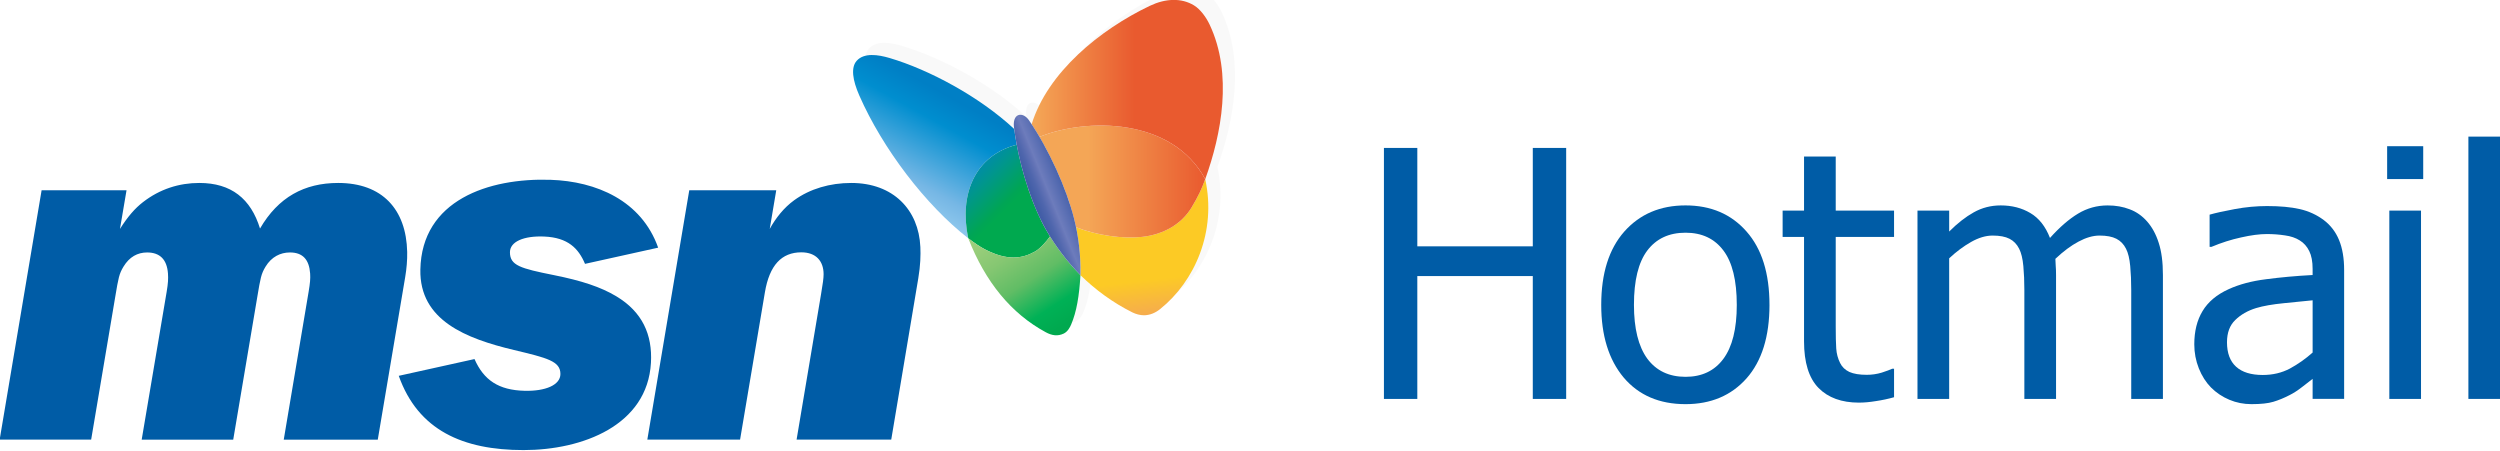
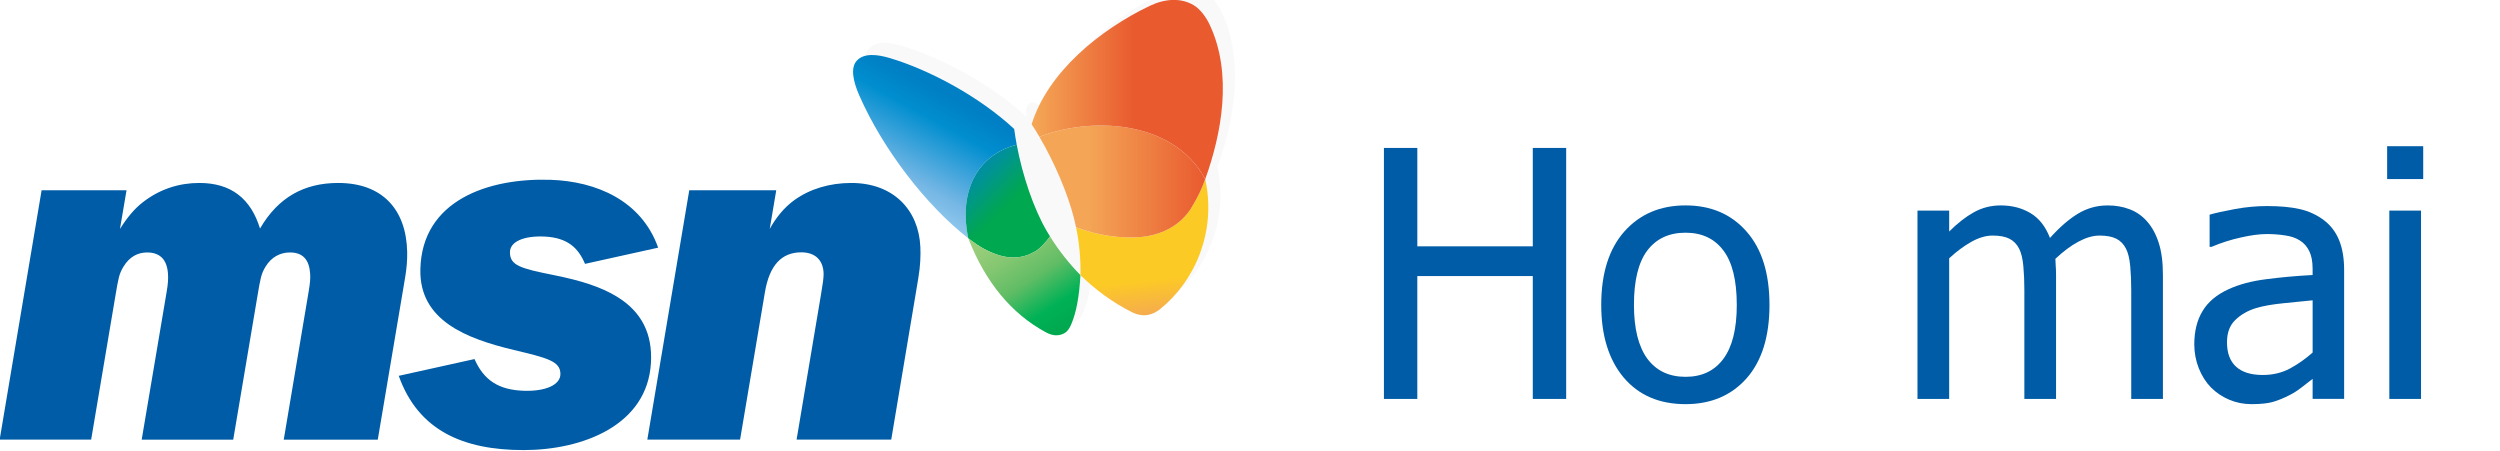
<svg xmlns="http://www.w3.org/2000/svg" xmlns:ns1="http://sodipodi.sourceforge.net/DTD/sodipodi-0.dtd" xmlns:ns2="http://www.inkscape.org/namespaces/inkscape" xmlns:xlink="http://www.w3.org/1999/xlink" version="1.1" id="svg1" width="1274.274" height="229.949" viewBox="0 0 1274.274 229.949" ns1:docname="MSN Hotmail (2003).svg" xml:space="preserve" ns2:version="1.3.2 (091e20e, 2023-11-25, custom)">
  <defs id="defs1">
    <linearGradient id="SVGID_1_" gradientUnits="userSpaceOnUse" x1="236.576" y1="169.891" x2="252.473" y2="141.106" gradientTransform="matrix(1.931,0,0,1.931,44.099,-200.643)">
      <stop offset="0" style="stop-color: rgb(255, 255, 255); --darkreader-inline-stopcolor: #e8e6e3;" id="stop181127" data-darkreader-inline-stopcolor="" />
      <stop offset="0.006" style="stop-color: rgb(148, 203, 238); --darkreader-inline-stopcolor: #88c5ec;" id="stop181129" data-darkreader-inline-stopcolor="" />
      <stop offset="0.211" style="stop-color: rgb(118, 183, 229); --darkreader-inline-stopcolor: #74b6e5;" id="stop181131" data-darkreader-inline-stopcolor="" />
      <stop offset="0.656" style="stop-color: rgb(0, 142, 207); --darkreader-inline-stopcolor: #3bc1ff;" id="stop181133" data-darkreader-inline-stopcolor="" />
      <stop offset="0.854" style="stop-color: rgb(0, 127, 197); --darkreader-inline-stopcolor: #42bcff;" id="stop181135" data-darkreader-inline-stopcolor="" />
    </linearGradient>
    <linearGradient id="SVGID_2_" gradientUnits="userSpaceOnUse" x1="254.389" y1="160.922" x2="274.772" y2="181.305" gradientTransform="matrix(2.113,0,0,2.113,12.727,-242.062)">
      <stop offset="0" style="stop-color: rgb(0, 127, 197); --darkreader-inline-stopcolor: #42bcff;" id="stop181140" data-darkreader-inline-stopcolor="" />
      <stop offset="0.087" style="stop-color: rgb(0, 136, 178); --darkreader-inline-stopcolor: #4fd6ff;" id="stop181142" data-darkreader-inline-stopcolor="" />
      <stop offset="0.252" style="stop-color: rgb(0, 150, 141); --darkreader-inline-stopcolor: #63fff6;" id="stop181144" data-darkreader-inline-stopcolor="" />
      <stop offset="0.386" style="stop-color: rgb(0, 159, 108); --darkreader-inline-stopcolor: #5dffcb;" id="stop181146" data-darkreader-inline-stopcolor="" />
      <stop offset="0.483" style="stop-color: rgb(0, 165, 85); --darkreader-inline-stopcolor: #59ffae;" id="stop181148" data-darkreader-inline-stopcolor="" />
      <stop offset="0.534" style="stop-color: rgb(0, 169, 79); --darkreader-inline-stopcolor: #56ffa5;" id="stop181150" data-darkreader-inline-stopcolor="" />
    </linearGradient>
    <linearGradient id="SVGID_3_" gradientUnits="userSpaceOnUse" x1="280.254" y1="201.644" x2="261.95" y2="173.459" gradientTransform="matrix(2.113,0,0,2.113,12.727,-242.062)">
      <stop offset="0.096" style="stop-color: rgb(0, 169, 79); --darkreader-inline-stopcolor: #56ffa5;" id="stop181155" data-darkreader-inline-stopcolor="" />
      <stop offset="0.244" style="stop-color: rgb(0, 177, 86); --darkreader-inline-stopcolor: #50ffa5;" id="stop181157" data-darkreader-inline-stopcolor="" />
      <stop offset="0.485" style="stop-color: rgb(97, 189, 101); --darkreader-inline-stopcolor: #6cc270;" id="stop181159" data-darkreader-inline-stopcolor="" />
      <stop offset="0.701" style="stop-color: rgb(134, 199, 114); --darkreader-inline-stopcolor: #8bc978;" id="stop181161" data-darkreader-inline-stopcolor="" />
      <stop offset="0.88" style="stop-color: rgb(154, 206, 123); --darkreader-inline-stopcolor: #9ccf7d;" id="stop181163" data-darkreader-inline-stopcolor="" />
      <stop offset="1" style="stop-color: rgb(161, 208, 126); --darkreader-inline-stopcolor: #a2d07f;" id="stop181165" data-darkreader-inline-stopcolor="" />
    </linearGradient>
    <linearGradient id="SVGID_4_" gradientUnits="userSpaceOnUse" x1="299.102" y1="198.213" x2="295.445" y2="165.616" gradientTransform="matrix(2.113,0,0,2.113,12.727,-242.062)">
      <stop offset="0" style="stop-color: rgb(244, 166, 86); --darkreader-inline-stopcolor: #f4a759;" id="stop181170" data-darkreader-inline-stopcolor="" />
      <stop offset="0.293" style="stop-color: rgb(252, 202, 37); --darkreader-inline-stopcolor: #fcce34;" id="stop181172" data-darkreader-inline-stopcolor="" />
      <stop offset="0.494" style="stop-color: rgb(252, 202, 37); --darkreader-inline-stopcolor: #fcce34;" id="stop181174" data-darkreader-inline-stopcolor="" />
    </linearGradient>
    <linearGradient id="SVGID_5_" gradientUnits="userSpaceOnUse" x1="273.093" y1="165.34" x2="311.651" y2="165.34" gradientTransform="matrix(2.113,0,0,2.113,11.531,-241.082)">
      <stop offset="0.292" style="stop-color: rgb(244, 166, 86); --darkreader-inline-stopcolor: #f4a759;" id="stop181179" data-darkreader-inline-stopcolor="" />
      <stop offset="1" style="stop-color: rgb(233, 90, 47); --darkreader-inline-stopcolor: #eb673f;" id="stop181181" data-darkreader-inline-stopcolor="" />
    </linearGradient>
    <linearGradient id="SVGID_6_" gradientUnits="userSpaceOnUse" x1="271.269" y1="143.947" x2="315.619" y2="143.947" gradientTransform="matrix(2.113,0,0,2.113,11.531,-241.082)">
      <stop offset="0.017" style="stop-color: rgb(244, 166, 86); --darkreader-inline-stopcolor: #f4a759;" id="stop181186" data-darkreader-inline-stopcolor="" />
      <stop offset="0.539" style="stop-color: rgb(233, 90, 47); --darkreader-inline-stopcolor: #eb673f;" id="stop181188" data-darkreader-inline-stopcolor="" />
    </linearGradient>
    <linearGradient id="SVGID_7_" gradientUnits="userSpaceOnUse" x1="273.397" y1="328.332" x2="262.504" y2="332.733" gradientTransform="matrix(2.113,0,0,2.113,26.794,-583.206)">
      <stop offset="0.045" style="stop-color: rgb(62, 91, 166); --darkreader-inline-stopcolor: #769ecc;" id="stop181193" data-darkreader-inline-stopcolor="" />
      <stop offset="0.472" style="stop-color: rgb(109, 124, 188); --darkreader-inline-stopcolor: #7696c0;" id="stop181195" data-darkreader-inline-stopcolor="" />
      <stop offset="0.532" style="stop-color: rgb(99, 115, 182); --darkreader-inline-stopcolor: #6f91bc;" id="stop181197" data-darkreader-inline-stopcolor="" />
      <stop offset="0.658" style="stop-color: rgb(79, 102, 173); --darkreader-inline-stopcolor: #7497c0;" id="stop181199" data-darkreader-inline-stopcolor="" />
      <stop offset="0.775" style="stop-color: rgb(67, 94, 167); --darkreader-inline-stopcolor: #769dc8;" id="stop181201" data-darkreader-inline-stopcolor="" />
      <stop offset="0.871" style="stop-color: rgb(62, 91, 166); --darkreader-inline-stopcolor: #769ecc;" id="stop181203" data-darkreader-inline-stopcolor="" />
      <stop offset="1" style="stop-color: rgb(62, 91, 166); --darkreader-inline-stopcolor: #769ecc;" id="stop181205" data-darkreader-inline-stopcolor="" />
    </linearGradient>
    <linearGradient xlink:href="#SVGID_1_" id="linearGradient48840" gradientUnits="userSpaceOnUse" gradientTransform="matrix(2.113,0,0,2.113,12.727,-242.062)" x1="236.576" y1="169.891" x2="252.473" y2="141.106" />
    <filter style="color-interpolation-filters:sRGB" id="filter4114" x="-0.103" width="1.206" y="-0.114" height="1.227">
      <feGaussianBlur stdDeviation="7.798" id="feGaussianBlur4116" />
    </filter>
    <linearGradient xlink:href="#SVGID_4_" id="linearGradient4133" gradientUnits="userSpaceOnUse" gradientTransform="matrix(2.113,0,0,2.113,12.727,-242.062)" x1="299.102" y1="198.213" x2="295.445" y2="165.616" />
  </defs>
  <ns1:namedview id="namedview1" pagecolor="#ffffff" bordercolor="#000000" borderopacity="0.25" ns2:showpageshadow="2" ns2:pageopacity="0.0" ns2:pagecheckerboard="0" ns2:deskcolor="#d1d1d1" ns2:zoom="0.47634967" ns2:cx="637.137" ns2:cy="114.41175" ns2:window-width="1366" ns2:window-height="705" ns2:window-x="-8" ns2:window-y="-8" ns2:window-maximized="1" ns2:current-layer="svg1" />
  <g id="g9" transform="matrix(5.487,0,0,5.487,-168.577,-243.557)" style="stroke-width:0.182">
    <g id="g4129" transform="matrix(0.189,0,0,0.189,16.054,40.79)" style="stroke-width:0.962">
      <path id="path181138-9" style="display:inline;opacity:0.15;fill:#000000;stroke:none;stroke-width:2.033px;filter:url(#filter4114)" d="m 597.62,176.338 c 3.023,1.633 5.847,2.066 8.824,0.645 1.99,-0.949 3.109,-3.171 3.658,-4.473 2.668,-6.317 3.938,-13.909 4.555,-24.233 7.321,7.18 15.893,13.497 25.527,18.302 1.678,0.837 3.791,1.414 5.629,1.414 2.854,0 5.554,-1.083 7.965,-3.01 17.126,-13.693 27.85,-38.212 22.208,-63.89 7.975,-22.141 13.661,-51.658 2.136,-76.021 -1.644,-3.473 -4.461,-7.453 -7.66,-9.396 -3.101,-1.881 -6.607,-2.74 -10.297,-2.672 l -10e-5,-9e-5 c -3.69,0.068 -7.565,1.065 -11.404,2.896 -24.529,11.701 -50.224,32.674 -58.094,58.203 0.03,0.047 0.059,0.096 0.09,0.143 -0.46,-0.7 -0.92,-1.402 -1.387,-2.082 -1.445,-2.104 -3.577,-3.192 -5.271,-2.539 -1.785,0.682 -2.454,3.124 -2.127,5.824 l 0.125,0.99 C 565.001,60.513 540.236,47.275 520.834,41.543 c -5.588,-1.648 -12.486,-2.714 -16.141,1.357 -2.952,3.29 -2.058,9.494 1.27,17.072 11.466,26.139 32.675,53.929 53.547,70.17 8.445,21.626 21.201,37.045 38.109,46.195 z" data-darkreader-inline-fill="" data-darkreader-inline-stroke="" />
      <path style="fill:url(#linearGradient48840);stroke:none;stroke-width:2.033px" id="path181138" d="m 577.337,90.175 c -0.492,-2.605 -0.906,-5.195 -1.24,-7.735 -17.095,-15.926 -41.861,-29.165 -61.262,-34.897 -5.588,-1.648 -12.484,-2.715 -16.14,1.356 -2.952,3.29 -2.06,9.495 1.268,17.073 11.466,26.139 32.676,53.929 53.546,70.168 v -0.007 c -4.578,-21.667 3.258,-40.629 23.828,-45.959 z" data-darkreader-inline-stroke="" />
      <path style="fill:url(#SVGID_2_);stroke:none;stroke-width:2.033px" id="path181153" d="m 591.959,132.355 c -6.364,-10.959 -11.766,-26.961 -14.623,-42.18 -20.57,5.331 -28.406,24.293 -23.828,45.959 v 0.007 c 0.007,0.013 0.007,0.007 0.004,0 2.73,2.125 5.774,4.2 8.164,5.443 11.067,5.753 18.383,4.619 24.694,1.054 2.518,-1.428 5.711,-5.069 7.327,-7.399 -0.598,-0.953 -1.177,-1.914 -1.739,-2.884 z" data-darkreader-inline-stroke="" />
      <path style="fill:url(#SVGID_3_);stroke:none;stroke-width:2.033px" id="path181168" d="m 586.371,142.638 c -6.309,3.564 -13.625,4.699 -24.694,-1.054 -2.39,-1.242 -5.434,-3.317 -8.164,-5.443 0,0.007 0.002,0.011 0,0.004 8.443,21.624 21.198,37.043 38.106,46.194 3.023,1.633 5.848,2.066 8.825,0.644 1.99,-0.949 3.108,-3.171 3.657,-4.473 2.668,-6.317 3.938,-13.911 4.553,-24.236 -5.709,-5.838 -10.729,-12.248 -14.959,-19.036 -1.614,2.33 -4.807,5.971 -7.325,7.399 z" data-darkreader-inline-stroke="" />
      <path style="fill:url(#linearGradient4133);stroke:none;stroke-width:2.033px" id="path181177" d="m 669.984,107.094 c -1.72,4.775 -3.313,8.242 -6.651,13.826 -5.024,8.405 -14.029,13.41 -24.39,14.549 -9.425,1.033 -22.172,-0.716 -32.442,-4.739 1.576,7.583 2.335,15.468 2.157,23.547 7.319,7.179 15.89,13.496 25.525,18.301 1.678,0.837 3.792,1.413 5.631,1.413 2.854,0 5.552,-1.082 7.963,-3.009 17.126,-13.693 27.851,-38.212 22.207,-63.888 z" data-darkreader-inline-stroke="" />
      <path style="fill:url(#SVGID_5_);stroke:none;stroke-width:2.033px" id="path181184" d="m 588.517,86.328 c 7.627,13.023 13.925,28.064 16.945,39.913 0.378,1.483 0.727,2.981 1.037,4.49 10.27,4.023 23.019,5.772 32.442,4.739 10.361,-1.139 19.366,-6.144 24.39,-14.549 3.338,-5.584 4.931,-9.051 6.651,-13.826 C 653.559,76.677 611.528,76.915 588.517,86.328 Z" data-darkreader-inline-stroke="" />
      <path style="fill:url(#SVGID_6_);stroke:none;stroke-width:2.033px" id="path181191" d="m 672.122,31.072 c -1.644,-3.473 -4.462,-7.452 -7.661,-9.396 -6.201,-3.763 -14.023,-3.44 -21.7,0.224 -24.529,11.701 -50.225,32.674 -58.095,58.203 1.312,2.005 2.599,4.086 3.854,6.222 23.01,-9.412 65.04,-9.651 81.467,20.767 7.974,-22.14 13.661,-51.658 2.136,-76.02 z" data-darkreader-inline-stroke="" />
-       <path style="clip-rule:evenodd;fill:url(#SVGID_7_);fill-rule:evenodd;stroke:none;stroke-width:2.033px" id="path181208" d="m 575.972,81.449 c -0.327,-2.7 0.34,-5.143 2.125,-5.825 1.694,-0.653 3.826,0.435 5.271,2.54 9.922,14.454 18.421,33.646 22.093,48.074 2.275,8.941 3.406,18.347 3.195,28.037 -6.51,-6.659 -12.127,-14.061 -16.695,-21.92 -7.595,-13.087 -13.83,-33.363 -15.99,-50.905 z" data-darkreader-inline-stroke="" />
      <path id="path6" style="fill:#005ca6;fill-opacity:1;stroke:none;stroke-width:2.033px" d="m 365.151,148.723 c -3.192,-7.57 -8.341,-12.925 -20.04,-13.427 -10.08,-0.432 -16.858,2.521 -16.858,7.71 0,6.516 5.143,7.948 21.54,11.238 13.717,2.752 23.084,5.838 30.684,10.384 12.848,7.686 17.857,18.875 17.082,32.716 -1.722,30.722 -33.551,42.904 -62.616,42.904 -29.845,0 -51.852,-9.761 -61.34,-36.496 l 37.236,-8.24 c 4.545,10.336 11.823,15.283 24.614,15.599 10.251,0.253 17.612,-2.833 17.612,-8.263 0,-6.294 -6.386,-7.858 -22.843,-11.791 -23.548,-5.629 -46.478,-14.546 -45.995,-39.522 0.66,-34.145 33.602,-45.138 63.994,-44.125 22.404,0.747 44.662,10.131 52.885,33.352 z m 90.786,-17.164 c 3.032,-5.487 7.004,-10.467 12.005,-14.096 7.809,-5.667 17.644,-8.502 28.081,-8.502 20.625,0 33.157,13.19 33.95,31.493 0.172,3.974 0.064,8.906 -1.02,15.375 l -13.296,79.288 h -46.521 l 12.039,-71.585 c 0.856,-5.092 1.238,-7.718 1.238,-9.708 0,-6.469 -3.738,-10.769 -10.94,-10.769 -9.696,0 -15.664,6.319 -17.912,19.657 l -12.201,72.405 h -45.589 l 20.619,-122.577 h 42.752 z M 122.416,235.118 H 77.444 L 98.064,112.541 h 41.742 l -3.23,19.017 c 3.862,-6.127 7.404,-10.151 11.308,-13.173 8.325,-6.445 17.764,-9.425 27.703,-9.425 15.656,0 25.3,7.72 29.826,22.404 8.939,-15.404 21.781,-22.404 38.421,-22.404 21.605,0 33.458,12.913 33.912,33.906 0.086,3.978 -0.283,8.236 -0.991,12.432 l -13.469,79.821 h -46.211 l 12.227,-72.692 c 0.706,-4.197 0.917,-6.473 0.744,-8.956 -0.484,-6.93 -3.702,-10.35 -9.917,-10.35 -4.722,0 -9.073,2.161 -11.99,6.957 -2.198,3.615 -2.513,5.676 -4.031,14.677 l -11.867,70.366 h -44.989 l 12.279,-72.692 c 0.709,-4.195 0.812,-6.474 0.638,-8.956 -0.485,-6.93 -4.016,-10.35 -10.23,-10.35 -4.724,0 -8.713,2.164 -11.627,6.957 -2.199,3.617 -2.514,5.676 -4.031,14.677 z" data-darkreader-inline-fill="" data-darkreader-inline-stroke="" />
    </g>
    <g id="g8" style="stroke-width:0.182">
      <path d="m 176.211,81.445 h -3.101 V 70.03 h -10.727 v 11.416 h -3.101 V 58.128 h 3.101 v 9.145 h 10.727 v -9.145 h 3.101 z" id="text8" style="font-size:32.071px;line-height:0;font-family:Tahoma;-inkscape-font-specification:Tahoma;letter-spacing:0px;word-spacing:0px;fill:#005ca6;stroke-width:0.911;paint-order:stroke fill markers" aria-label="H" />
      <path d="m 195.097,72.707 q 0,4.416 -2.13,6.828 -2.13,2.396 -5.669,2.396 -3.649,0 -5.747,-2.474 -2.083,-2.49 -2.083,-6.749 0,-4.385 2.145,-6.812 2.161,-2.427 5.684,-2.427 3.539,0 5.669,2.427 2.13,2.412 2.13,6.812 z m -3.038,0 q 0,-3.398 -1.237,-5.042 -1.237,-1.66 -3.523,-1.66 -2.302,0 -3.555,1.66 -1.237,1.644 -1.237,5.042 0,3.289 1.237,4.995 1.253,1.691 3.555,1.691 2.271,0 3.508,-1.66 1.253,-1.676 1.253,-5.027 z" id="text7" style="font-size:32.071px;line-height:0;font-family:Tahoma;-inkscape-font-specification:Tahoma;letter-spacing:0px;word-spacing:0px;fill:#005ca6;stroke-width:0.911;paint-order:stroke fill markers" aria-label="o" />
-       <path d="m 203.412,81.79 q -2.412,0 -3.758,-1.362 -1.347,-1.378 -1.347,-4.338 v -9.693 h -1.989 v -2.443 h 1.989 V 58.927 h 2.944 v 5.027 h 5.418 v 2.443 h -5.418 v 8.315 q 0,1.331 0.047,2.051 0.047,0.72 0.36,1.347 0.266,0.548 0.861,0.83 0.595,0.266 1.613,0.266 0.72,0 1.394,-0.204 0.673,-0.219 0.971,-0.36 h 0.172 v 2.646 q -0.83,0.235 -1.691,0.36 -0.846,0.141 -1.566,0.141 z" id="text6" style="font-size:32.071px;line-height:0;font-family:Tahoma;-inkscape-font-specification:Tahoma;letter-spacing:0px;word-spacing:0px;fill:#005ca6;stroke-width:0.911;paint-order:stroke fill markers" aria-label="t" />
      <path d="M 228.702,81.445 V 71.329 q 0,-1.206 -0.094,-2.224 -0.094,-1.034 -0.391,-1.613 -0.313,-0.626 -0.893,-0.924 -0.579,-0.298 -1.566,-0.298 -0.908,0 -1.957,0.564 -1.034,0.548 -2.145,1.597 0.016,0.266 0.031,0.642 0.031,0.36 0.031,0.861 v 11.51 h -2.944 V 71.329 q 0,-1.206 -0.094,-2.224 -0.094,-1.034 -0.391,-1.613 -0.313,-0.626 -0.893,-0.924 -0.579,-0.298 -1.566,-0.298 -0.955,0 -2.004,0.595 -1.049,0.595 -2.036,1.519 v 13.06 h -2.944 V 63.954 H 211.79 v 1.942 q 1.159,-1.159 2.286,-1.785 1.143,-0.642 2.506,-0.642 1.55,0 2.74,0.705 1.206,0.705 1.832,2.318 1.331,-1.488 2.599,-2.255 1.268,-0.767 2.756,-0.767 1.127,0 2.051,0.36 0.924,0.345 1.613,1.127 0.705,0.799 1.081,1.989 0.391,1.19 0.391,2.991 v 11.51 z" id="text5" style="font-size:32.071px;line-height:0;font-family:Tahoma;-inkscape-font-specification:Tahoma;letter-spacing:0px;word-spacing:0px;fill:#005ca6;stroke-width:0.911;paint-order:stroke fill markers" aria-label="m" />
      <path d="m 245.552,77.139 v -4.854 q -1.049,0.094 -2.662,0.266 -1.597,0.157 -2.584,0.454 -1.174,0.36 -1.942,1.112 -0.767,0.736 -0.767,2.067 0,1.503 0.846,2.271 0.846,0.767 2.474,0.767 1.394,0 2.521,-0.595 1.127,-0.611 2.114,-1.488 z m 0,2.443 q -0.36,0.266 -0.971,0.752 -0.595,0.47 -1.159,0.752 -0.783,0.407 -1.519,0.626 -0.72,0.219 -2.036,0.219 -1.081,0 -2.051,-0.407 -0.971,-0.407 -1.707,-1.143 -0.705,-0.72 -1.127,-1.77 -0.423,-1.065 -0.423,-2.239 0,-1.817 0.767,-3.085 0.767,-1.284 2.427,-2.036 1.472,-0.673 3.476,-0.924 2.004,-0.266 4.322,-0.391 v -0.564 q 0,-1.034 -0.313,-1.66 -0.313,-0.642 -0.877,-0.987 -0.564,-0.36 -1.378,-0.47 -0.814,-0.125 -1.676,-0.125 -1.018,0 -2.396,0.313 -1.378,0.298 -2.756,0.877 h -0.172 v -2.991 q 0.814,-0.235 2.333,-0.517 1.519,-0.282 3.007,-0.282 1.801,0 3.038,0.282 1.237,0.282 2.224,1.018 0.955,0.72 1.425,1.863 0.47,1.143 0.47,2.787 v 11.964 h -2.928 z" id="text4" style="font-size:32.071px;line-height:0;font-family:Tahoma;-inkscape-font-specification:Tahoma;letter-spacing:0px;word-spacing:0px;fill:#005ca6;stroke-width:0.911;paint-order:stroke fill markers" aria-label="a" />
      <path d="m 255.621,81.445 h -2.944 V 63.954 h 2.944 z m 0.204,-20.42 h -3.351 v -3.054 h 3.351 z" id="text3" style="font-size:32.071px;line-height:0;font-family:Tahoma;-inkscape-font-specification:Tahoma;letter-spacing:0px;word-spacing:0px;fill:#005ca6;stroke-width:0.911;paint-order:stroke fill markers" aria-label="i" />
-       <path d="m 262.966,81.445 h -2.944 V 57.079 h 2.944 z" id="text2" style="font-size:32.071px;line-height:0;font-family:Tahoma;-inkscape-font-specification:Tahoma;letter-spacing:0px;word-spacing:0px;fill:#005ca6;stroke-width:0.911;paint-order:stroke fill markers" aria-label="l" />
    </g>
  </g>
</svg>